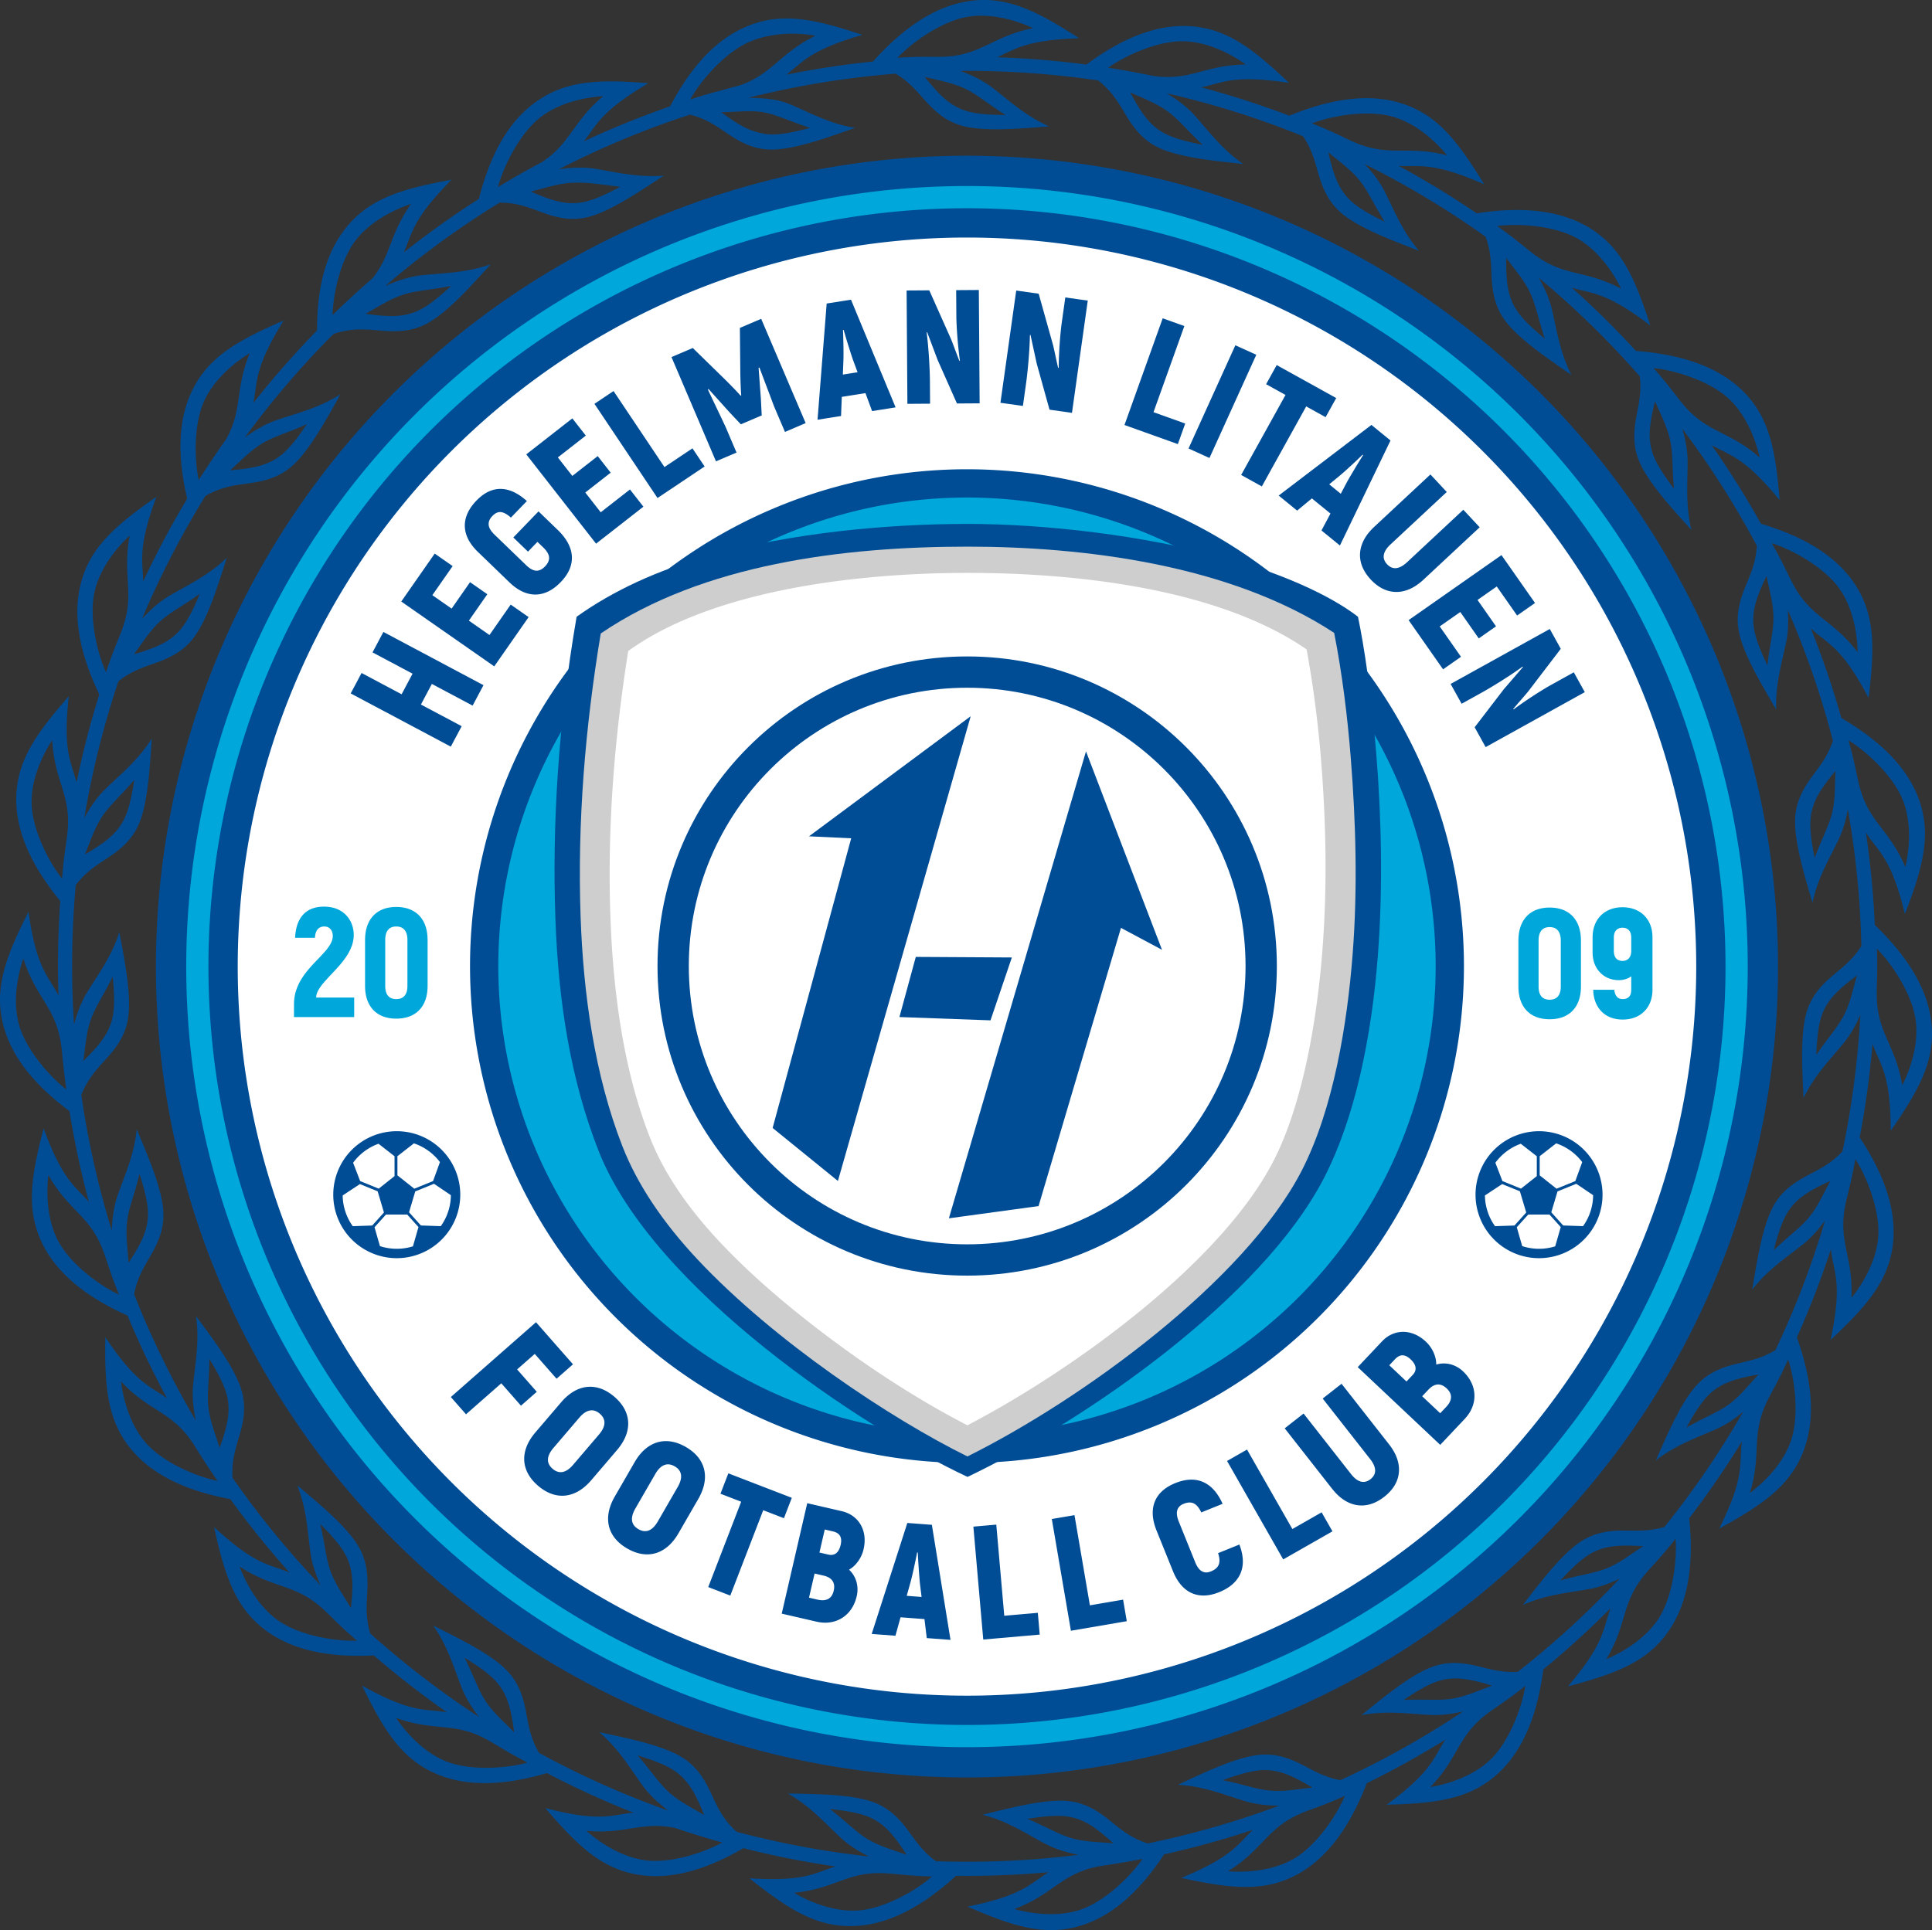
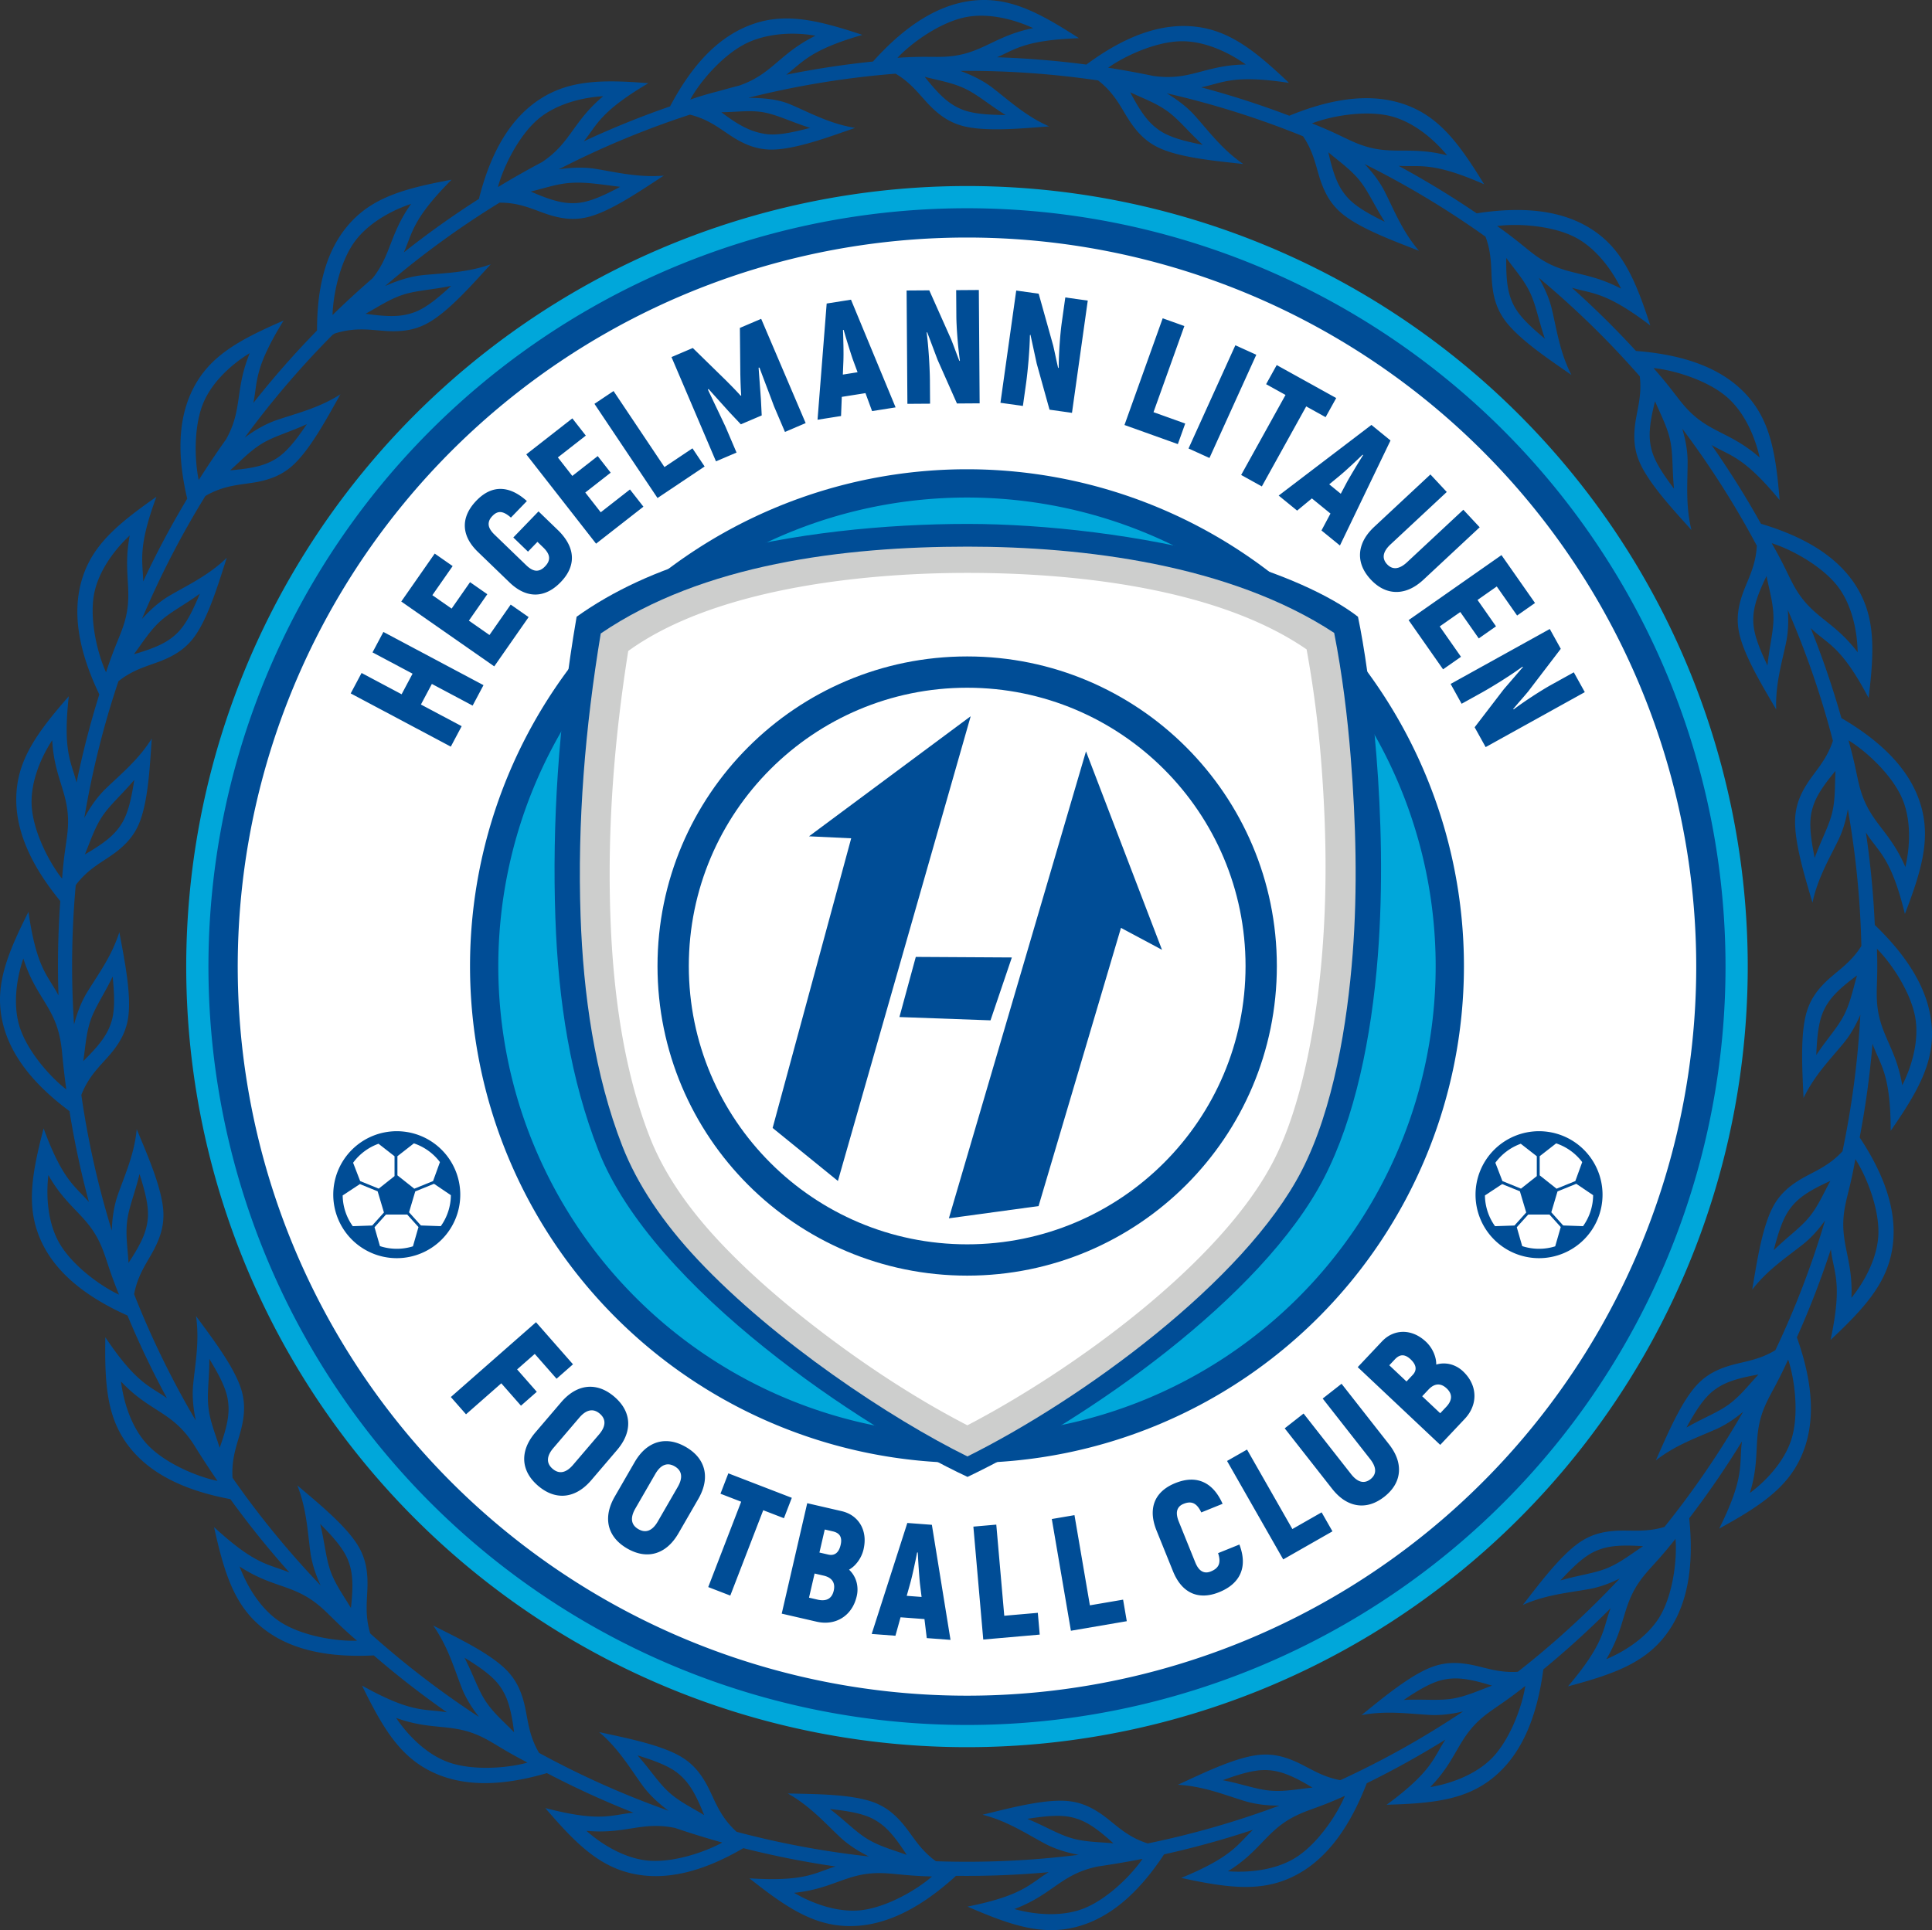
<svg xmlns="http://www.w3.org/2000/svg" viewBox="14.17 137.69 566.93 566.52">
  <rect x="14.17" y="137.69" width="566.93" height="566.52" fill="#333333" stroke="none" />
  <g fill-rule="evenodd">
    <path fill="#004d96" d="M306.77 154.5a268.06 268.06 0 0 1 26.183 2.144c11.374-8.429 22.01-12.303 32.165-11.107 9.906 1.168 17.34 7.015 27.298 16.485-16.568-2.542-19.43.044-25.773 1.295a264.288 264.288 0 0 1 25.858 8.337c13.652-5.593 25.299-6.753 35.069-2.862 9.266 3.69 14.935 11.26 22.105 22.984-15.23-6.69-18.728-5.01-25.086-5.406a266.615 266.615 0 0 1 22.896 13.936c14.606-2.263 26.22-.674 34.823 5.398 8.148 5.754 11.892 14.438 16.126 27.512-13.165-10-16.992-9.254-23.016-11.08a268.609 268.609 0 0 1 18.816 18.562c14.81 1.143 25.798 5.365 32.795 13.28 6.606 7.474 8.25 16.788 9.36 30.485-10.592-12.861-14.466-12.918-19.976-16.156a266.893 266.893 0 0 1 14.492 23.114c13.814 4.116 23.43 10.397 28.58 19.377 4.96 8.653 4.689 18.108 3.011 31.748-8.15-15.442-11.913-15.622-16.992-20.498a264.564 264.564 0 0 1 9.004 26.396c12.636 7.403 20.58 15.903 23.425 25.973 2.712 9.598.154 18.704-4.784 31.529-4.134-16.861-7.724-18.034-11.444-23.908 1.317 8.91 2.2 17.963 2.61 27.138 10.62 10.225 16.38 20.407 16.767 30.911.368 9.967-4.27 18.211-12.098 29.506-.032-17.023-3.12-19.266-5.339-25.556a267.088 267.088 0 0 1-3.766 27.51c7.938 11.987 11.283 22.95 9.485 33.126-1.735 9.822-8.001 16.908-18.029 26.305 3.634-17.063.868-19.623.09-26.607a265.174 265.174 0 0 1-9.972 25.842c4.935 13.88 5.544 25.557 1.204 35.126-4.119 9.083-11.947 14.392-23.993 21.005 7.69-15.497 5.744-18.74 6.668-25.58a267.445 267.445 0 0 1-15.474 22.552c1.522 14.817-.677 26.407-7.237 34.715-6.18 7.828-15.055 11.1-28.337 14.626 11.017-12.992 10.11-16.697 12.504-22.934a268.503 268.503 0 0 1-19.739 17.952c-1.94 14.72-6.746 25.46-15.025 32.02-7.818 6.195-17.207 7.334-30.944 7.707 13.45-9.913 13.68-13.772 17.238-19.123a265.673 265.673 0 0 1-23.082 12.81c-5.401 13.977-12.677 23.345-22.384 27.752-9.105 4.136-18.548 2.984-32.055.039 15.128-6.243 16.571-9.912 21.05-14.125a263.988 263.988 0 0 1-26.087 7.21c-7.788 11.808-16.443 19.09-26.387 21.45-9.705 2.302-18.694-.64-31.298-6.117 16.495-3.31 18.248-6.734 23.826-10.098a268.265 268.265 0 0 1-27.2 1.07c-10.907 9.944-21.452 15.034-31.968 14.732-9.97-.286-17.892-5.452-28.65-14.003 16.455 1.047 19.26-1.672 25.256-3.482a264.972 264.972 0 0 1-27.04-5.372c-11.994 7.001-22.816 9.657-32.665 7.447-9.732-2.184-16.522-8.768-25.45-19.216 16.31 4.264 19.366 1.936 25.881 1.363a265.093 265.093 0 0 1-25.409-11.625c-13.782 4.047-25.236 4.01-34.426-.703-8.874-4.553-13.799-12.628-19.824-24.979 14.863 8.293 18.33 6.698 24.9 7.836a267.862 267.862 0 0 1-21.45-16.695c-14.422.732-25.599-1.983-33.456-8.742-7.56-6.505-10.457-15.51-13.42-28.928 12.345 11.396 16.152 10.822 22.136 13.35A268.16 268.16 0 0 1 81.76 577.7c-14.116-2.65-24.303-7.882-30.352-16.253-5.84-8.085-6.563-17.516-6.325-31.256 9.144 13.637 13.016 14.26 18.071 17.875a265.443 265.443 0 0 1-11.567-24.25c-13.208-5.926-21.943-13.445-25.862-23.06-3.765-9.235-2.238-18.57 1.24-31.865 5.641 15.353 9.25 16.92 13.288 21.586a264.622 264.622 0 0 1-5.694-26.657c-11.367-8.463-18.153-17.534-19.939-27.61-1.74-9.82 1.714-18.626 7.908-30.893 2.378 16.822 5.738 18.642 8.8 24.54-.09-2.838-.15-5.684-.15-8.543 0-6.44.228-12.828.677-19.155-9.157-11.185-13.61-21.803-12.828-32.146.753-9.945 6.284-17.618 15.33-27.964-1.81 16.32.747 19.293 2.276 25.316a265.22 265.22 0 0 1 6.678-25.856c-6.299-13.163-8.113-24.622-4.848-34.537 3.12-9.473 10.332-15.592 21.597-23.462-5.587 15.164-3.963 18.794-3.874 24.83a266.33 266.33 0 0 1 12.921-24.285c-3.217-13.608-2.592-24.797 2.438-33.602 4.948-8.66 13.238-13.216 25.848-18.678-8.796 14.219-7.565 17.882-8.877 24.18a268.257 268.257 0 0 1 18.689-21.263c-.04-13.789 3.09-24.423 9.935-31.813 6.796-7.338 15.95-9.93 29.544-12.442-11.641 11.72-11.442 15.626-14.014 21.328a267.417 267.417 0 0 1 22.033-15.696c3.542-14.049 9.406-23.857 18.133-29.423 8.44-5.381 17.897-5.654 31.595-4.532-14.138 8.332-15.05 12.206-18.943 17.055a264.358 264.358 0 0 1 25.305-10.252c6.8-12.869 14.755-20.912 24.585-24.254 9.475-3.22 18.83-1.089 31.851 3.265-15.33 4.425-17.41 7.935-22.34 11.694a265.2 265.2 0 0 1 25.452-3.873c9.95-11.093 20.01-17.26 30.573-17.99 9.95-.686 18.338 3.684 29.878 11.146-15.726.535-18.746 3.274-24.022 5.596zm32.58 3.065c4.435.693 8.833 1.496 13.192 2.405.294.042.59.08.89.117 10.279 1.219 14.463-3.318 26.304-3.466-5.822-4.149-13.045-7.104-19.583-6.806-7.345.335-16.02 4.357-20.802 7.75zm17.181 7.508c2.986 1.77 5.938 3.97 8.268 6.574 4.059 4.536 8.064 9.997 14.205 14.182-7.667-.865-19.048-1.814-25.347-5.043-3.237-1.66-5.406-3.93-7.242-6.463-2.965-4.09-4.543-8.778-10.018-13.027a264.155 264.155 0 0 0-38.508-2.81c-.635 0-1.264.02-1.898.024 3.294 1.19 6.643 2.817 9.443 4.966 4.829 3.706 9.776 8.331 16.586 11.307-7.695.569-19.055 1.743-25.843-.263-3.488-1.032-6.04-2.86-8.314-5.01-3.386-3.203-5.708-7.124-10.89-10.194a261.624 261.624 0 0 0-43.186 7.07c4.619.102 8.61.368 12.451 2.012 5.591 2.392 11.526 5.657 18.858 6.827-7.317 2.528-18.039 6.588-25.112 6.361-3.635-.117-6.558-1.254-9.29-2.778-4.305-2.4-7.652-5.889-14.082-7.467a260.807 260.807 0 0 0-38.489 16.048c3.523-.543 7.32-.715 10.873-.13 6.007.99 12.555 2.594 19.962 1.983-6.508 4.196-15.958 10.836-22.887 12.3-3.56.753-6.674.346-9.694-.48-4.795-1.314-8.91-3.933-15.63-3.89a263.485 263.485 0 0 0-33.58 24.484c3.418-1.548 7.263-2.815 11.064-3.206 6.092-.628 12.907-.669 19.941-3.189-5.23 5.703-12.72 14.364-19.068 17.573-3.263 1.649-6.393 2.074-9.541 2.076-5.248.002-10.142-1.566-17.184.673-.218.138-.418.263-.604.377a264.283 264.283 0 0 0-25.78 30.163c2.838-2.106 6.08-4.017 9.457-5.167 5.761-1.962 12.354-3.513 18.607-7.528-3.795 6.718-9.118 16.821-14.554 21.356-2.793 2.331-5.73 3.44-8.78 4.139-5.025 1.152-10.057.732-16.279 4.337a262.114 262.114 0 0 0-18.612 36.088c2.343-2.597 5.109-5.078 8.15-6.857 5.254-3.073 11.405-5.909 16.73-11.091-2.377 7.34-5.576 18.303-9.997 23.832-2.271 2.84-4.928 4.514-7.777 5.807-4.382 1.99-9.043 2.64-14.017 6.601a261.063 261.063 0 0 0-10.002 40.105c1.642-3.047 3.711-6.077 6.207-8.506 4.362-4.245 9.651-8.475 13.575-14.786-.544 7.697-1.016 19.107-3.979 25.536-1.522 3.304-3.7 5.566-6.153 7.506-3.826 3.025-8.261 4.782-12.177 9.98a266.178 266.178 0 0 0-1.067 23.838c0 5.75.206 11.453.57 17.112.832-3.252 2.061-6.57 3.815-9.444 3.172-5.195 7.245-10.605 9.48-17.693 1.384 7.591 3.759 18.762 2.485 25.725-.655 3.578-2.203 6.31-4.098 8.799-3.046 3.998-7.052 6.853-9.544 13.25a261.42 261.42 0 0 0 8.942 39.805c.105-3.48.604-7.14 1.76-10.45 2.01-5.746 4.856-11.891 5.552-19.29 2.947 7.13 7.616 17.553 7.834 24.628.112 3.636-.827 6.632-2.158 9.463-2.07 4.408-5.25 7.956-6.438 14.338a261.914 261.914 0 0 0 18.096 37.082c-.727-3.42-1.113-7.114-.77-10.62.595-6.057 1.908-12.702.836-20.055 4.549 6.232 11.549 15.255 13.432 22.079.968 3.506.764 6.64.14 9.705-.983 4.833-3.278 9.078-2.853 15.7a264.168 264.168 0 0 0 25.838 31.57c-1.397-3.027-2.53-6.348-2.987-9.658-.83-6.03-1.099-12.797-3.851-19.7 5.873 5.004 14.78 12.152 18.198 18.35 1.757 3.186 2.287 6.28 2.393 9.407.166 4.87-1.048 9.48.808 15.708a263.683 263.683 0 0 0 31.91 24.5c-2.03-2.586-3.872-5.506-5.071-8.568-2.22-5.668-4.067-12.184-8.36-18.25 6.882 3.488 17.216 8.351 21.991 13.576 2.454 2.686 3.694 5.57 4.53 8.585 1.312 4.73 1.2 9.533 4.54 15.207a260.968 260.968 0 0 0 37.998 16.986c-2.84-2.091-5.61-4.624-7.697-7.506-3.57-4.93-6.989-10.776-12.665-15.572 7.537 1.652 18.759 3.771 24.69 7.633 3.05 1.985 4.973 4.467 6.537 7.176 2.608 4.517 3.68 9.513 9.116 14.456a261.046 261.046 0 0 0 38.813 7.233c-2.99-1.469-5.961-3.333-8.399-5.614-4.444-4.158-8.917-9.243-15.405-12.868 7.714.183 19.134.121 25.694 2.78 3.372 1.366 5.733 3.435 7.786 5.796 3.09 3.552 5.025 7.726 9.99 11.31a264.74 264.74 0 0 0 41.855-1.881c-3.388-.639-6.887-1.689-9.947-3.323-5.369-2.867-11.005-6.623-18.21-8.446 7.5-1.818 18.515-4.832 25.54-3.96 3.61.447 6.426 1.835 9.02 3.584 4.193 2.828 7.285 6.695 13.9 8.805a260.358 260.358 0 0 0 38.592-11.099c-3.364.001-6.891-.363-10.122-1.343-5.86-1.779-12.16-4.38-19.62-4.778 7.028-3.234 17.287-8.322 24.383-8.824 3.646-.257 6.697.562 9.602 1.779 4.278 1.794 7.827 4.612 13.678 5.698a262.12 262.12 0 0 0 36.045-20.192c-3.157.759-6.53 1.212-9.77 1.038-6.077-.325-12.773-1.34-20.072.056 6.024-4.822 14.728-12.214 21.46-14.398 3.462-1.123 6.6-1.058 9.69-.57 4.602.724 8.73 2.643 14.733 2.247a264.29 264.29 0 0 0 29.894-27.371c-2.8 1.386-5.85 2.528-8.912 3.082-5.99 1.084-12.74 1.637-19.52 4.678 4.751-6.08 11.519-15.279 17.568-18.955 3.108-1.89 6.178-2.549 9.297-2.787 4.604-.35 9.026.546 14.704-1.16a263.482 263.482 0 0 0 23.08-33.792c-2.357 1.98-5.002 3.783-7.796 5.036-5.554 2.491-11.974 4.65-17.825 9.23 3.152-7.042 7.51-17.598 12.5-22.62 2.563-2.58 5.384-3.958 8.356-4.939 4.455-1.47 9.038-1.644 14.241-4.806a261.135 261.135 0 0 0 14.565-38.07c-1.812 2.552-3.959 5.007-6.398 6.949-4.762 3.791-10.445 7.476-14.976 13.365 1.305-7.604 2.908-18.911 6.494-25.014 1.842-3.137 4.234-5.172 6.868-6.859 4.116-2.635 8.714-3.943 13.135-8.752a263.044 263.044 0 0 0 5.234-40.051c-1.241 2.91-2.838 5.8-4.838 8.239-3.858 4.707-8.64 9.503-11.833 16.214-.321-7.71-1.13-19.1 1.093-25.82 1.143-3.455 3.052-5.947 5.274-8.15 3.334-3.306 7.36-5.509 10.608-10.669a264.147 264.147 0 0 0-3.973-40.153c-.523 3.045-1.382 6.14-2.714 8.912-2.637 5.486-6.15 11.276-7.666 18.551-2.135-7.415-5.613-18.292-5.04-25.348.294-3.625 1.56-6.498 3.198-9.164 2.482-4.038 5.915-7.15 7.841-13.037a261 261 0 0 0-13.24-38.41c.24 3.105.162 6.347-.462 9.384-1.227 5.962-3.23 12.432-2.935 19.857-3.87-6.674-9.885-16.382-11.042-23.366-.595-3.589-.063-6.682.879-9.667 1.465-4.64 4.14-8.577 4.472-15.05a263.154 263.154 0 0 0-21.871-34.346c.93 3.115 1.564 6.462 1.565 9.711.002 6.087-.654 12.828 1.135 20.04-5.139-5.755-12.99-14.05-15.532-20.655-1.307-3.395-1.411-6.532-1.091-9.644.476-4.632 2.167-8.855 1.454-14.82a264.374 264.374 0 0 0-29.653-28.936c1.669 2.868 3.104 6.05 3.87 9.284 1.404 5.923 2.318 12.634 5.718 19.241-6.324-4.418-15.874-10.682-19.87-16.525-2.053-3.003-2.876-6.032-3.281-9.135-.608-4.661.085-9.201-2.059-14.923a262.44 262.44 0 0 0-35.464-21.308c2.278 2.389 4.402 5.133 5.894 8.083 2.748 5.43 5.204 11.742 10.053 17.373-7.182-2.82-17.93-6.68-23.18-11.428-2.697-2.44-4.205-5.194-5.324-8.116-1.684-4.402-2.07-8.993-5.515-14.071a260.196 260.196 0 0 0-40.011-12.616zm10.56 15.12c-4.284-3.915-7.035-7.478-10.383-9.885-3.348-2.406-6.98-3.685-10.877-5.529 3.43 6.563 5.678 9.173 8.523 11.141 3.11 2.152 7.647 3.26 12.737 4.272zm53.42 22.585c-3.125-4.89-4.86-9.043-7.472-12.234-2.612-3.19-5.789-5.365-9.077-8.154 1.615 7.226 3.112 10.329 5.35 12.966 2.45 2.884 6.545 5.127 11.2 7.422zm-21.346-28.88c5.43-2.11 15.142-3.874 22.502-2.258 6.392 1.403 12.606 6.126 17.156 11.64-11.476-2.92-16.691.38-26.304-3.457-3.514-1.402-6.086-3.041-13.354-5.925zm68.343 63.204c-1.896-5.485-2.613-9.928-4.412-13.64-1.791-3.712-4.373-6.57-6.918-10.05-.118 7.404.613 10.77 2.175 13.858 1.706 3.376 5.168 6.514 9.155 9.832zm-14.012-33.067c5.773-.783 15.627-.23 22.407 3.06 5.888 2.857 10.827 8.9 13.965 15.325-10.478-5.52-16.32-3.53-24.769-9.501-3.092-2.188-5.21-4.382-11.603-8.884zm51.903 77.092c-.584-5.774-.26-10.263-1.152-14.29-.89-4.026-2.745-7.399-4.421-11.371-1.818 7.178-1.882 10.622-1.074 13.986.885 3.678 3.527 7.528 6.647 11.675zm-6.023-35.404c5.797.566 15.26 3.373 21.1 8.135 5.072 4.137 8.487 11.153 10.062 18.127-8.926-7.782-15.07-7.19-21.919-14.95-2.501-2.836-4.059-5.46-9.243-11.312zm33.441 87.297c.594-5.773 1.819-10.105 1.76-14.227-.062-4.122-1.196-7.802-2.035-12.03-3.231 6.662-3.989 10.023-3.877 13.48.123 3.781 1.936 8.086 4.152 12.777zm1.25-35.89c5.564 1.724 14.265 6.385 19.023 12.227 4.133 5.075 6.06 12.638 6.195 19.785-7.17-9.424-13.307-10.085-18.448-19.067-1.879-3.284-2.874-6.167-6.77-12.946zm12.604 92.371c1.977-5.456 4.216-9.36 5.158-13.374.942-4.014.734-7.859.946-12.165-4.75 5.679-6.302 8.755-7.032 12.137-.798 3.698-.085 8.313.928 13.402zm9.923-34.514c4.98 3.024 12.288 9.657 15.486 16.48 2.777 5.926 2.812 13.73 1.207 20.697-4.669-10.883-10.46-13.013-13.268-22.975-1.025-3.641-1.29-6.68-3.425-14.202zm-9.453 92.37c3.21-4.835 6.31-8.1 8.174-11.778 1.863-3.677 2.57-7.462 3.794-11.596-5.959 4.396-8.193 7.018-9.702 10.131-1.649 3.405-2.047 8.058-2.266 13.243zm17.8-31.192c4.122 4.115 9.657 12.287 11.152 19.672 1.298 6.415-.513 14.007-3.719 20.397-1.964-11.679-7.089-15.117-7.462-25.46-.136-3.78.325-6.796.028-14.61zm-30.288 88.483c4.155-4.051 7.87-6.593 10.465-9.797 2.595-3.203 4.081-6.755 6.146-10.54-6.749 3.046-9.484 5.14-11.613 7.867-2.328 2.982-3.695 7.447-4.998 12.47zm23.956-26.755c3.166 4.89 6.86 14.042 6.77 21.577-.079 6.544-3.445 13.586-7.921 19.16.533-11.83-3.755-16.27-1.946-26.46.66-3.725 1.745-6.577 3.097-14.277zm-49.57 78.805c5.03-2.894 9.26-4.433 12.57-6.892 3.309-2.46 5.63-5.531 8.57-8.685-7.294 1.275-10.463 2.625-13.203 4.738-2.995 2.31-5.428 6.297-7.937 10.84zm29.847-19.972c1.854 5.523 3.16 15.306 1.203 22.583-1.701 6.32-6.71 12.306-12.43 16.593 3.453-11.327.402-16.691 4.683-26.114 1.565-3.444 3.323-5.937 6.544-13.062zm-66.823 64.84c5.579-1.6 10.055-2.078 13.858-3.67 3.803-1.592 6.794-4.016 10.405-6.372-7.386-.514-10.787.035-13.954 1.428-3.462 1.524-6.782 4.809-10.309 8.615zm33.772-12.215c.472 5.806-.61 15.617-4.258 22.21-3.17 5.726-9.47 10.334-16.052 13.121 6.073-10.166 4.4-16.106 10.82-24.225 2.346-2.967 4.651-4.964 9.49-11.106zm-79.755 47.285c5.796-.272 10.263.292 14.33-.38 4.068-.674 7.538-2.344 11.594-3.804-7.07-2.202-10.506-2.451-13.908-1.825-3.72.686-7.707 3.117-12.016 6.01zm35.676-4.11c-.877 5.76-4.19 15.057-9.257 20.633-4.404 4.842-11.596 7.874-18.644 9.071 8.252-8.494 7.991-14.66 16.107-21.08 2.968-2.348 5.672-3.76 11.794-8.624zm-88.77 27.667c5.727 1.13 9.955 2.755 14.089 3.08 4.134.323 7.918-.464 12.228-.906-6.383-3.841-9.68-4.91-13.153-5.12-3.797-.23-8.269 1.173-13.164 2.945zm35.826 4.594c-2.224 5.385-7.667 13.619-13.943 17.817-5.452 3.645-13.196 4.86-20.364 4.326 10.076-6.266 11.372-12.44 20.826-16.724 3.457-1.568 6.345-2.168 13.48-5.419zm-59.37 18.497a263.9 263.9 0 0 1-13.036 2.221c-.347.073-.696.15-1.05.233-10.072 2.382-12.446 8.079-23.517 12.281 6.892 1.9 14.69 2.197 20.73-.327 6.78-2.833 13.544-9.58 16.873-14.408zm-33.814-11.744c5.368 2.207 9.174 4.61 13.144 5.721 3.97 1.112 7.82 1.067 12.114 1.462-5.473-4.988-8.48-6.668-11.828-7.54-3.66-.955-8.302-.439-13.43.357zm-57.927-2.882c4.614 3.52 7.67 6.825 11.217 8.926 3.548 2.1 7.278 3.053 11.323 4.545-3.996-6.234-6.467-8.634-9.475-10.343-3.29-1.869-7.906-2.57-13.065-3.128zm29.96 19.801c-4.376 3.846-12.893 8.834-20.36 9.842-6.486.876-13.943-1.428-20.11-5.045 11.782-1.196 15.549-6.085 25.894-5.78 3.782.111 6.76.768 14.576.983zm-61.536-9.957a263.922 263.922 0 0 1-13.846-4.28c-9.766-2.04-14.436 1.894-26.04.836 5.362 4.728 12.242 8.413 18.776 8.791 7.16.415 15.943-2.528 21.11-5.347zm-24.874-25.584c3.857 4.336 6.225 8.164 9.306 10.904 3.082 2.739 6.562 4.386 10.248 6.623-2.733-6.882-4.7-9.71-7.327-11.962-2.872-2.462-7.27-4.033-12.227-5.565zm-32.313 2.12c-.31-.172-.62-.348-.93-.522-6.214-3.236-8.547-5.014-11.748-6.66-9.206-4.73-14.71-1.94-25.858-5.935 4.007 5.92 9.744 11.211 15.975 13.215 7.151 2.299 16.946 1.477 22.561-.098zm-18.457-30.79c2.648 5.164 3.982 9.463 6.279 12.887 2.297 3.424 5.253 5.89 8.262 8.979-.922-7.347-2.118-10.578-4.097-13.416-2.164-3.103-6.028-5.725-10.444-8.45zm-42.346-39.256c1.364 5.641 1.654 10.133 3.084 14 1.431 3.867 3.728 6.957 5.929 10.665.825-7.359.42-10.78-.84-14.002-1.376-3.524-4.518-6.978-8.173-10.663zm10.784 34.256c-5.82.228-15.577-1.266-22.01-5.19-5.588-3.406-9.926-9.894-12.435-16.588 9.902 6.495 15.907 5.073 23.748 11.828 2.866 2.47 4.765 4.857 10.697 9.95zm-40.929-46.9a267.454 267.454 0 0 1-7.082-10.869 41.199 41.199 0 0 0-.88-1.27c-6.055-8.394-12.226-8.407-20.345-17.027.882 7.094 3.593 14.413 8.235 19.027 5.305 5.271 14.35 8.977 20.072 10.138zm-2.394-35.798c.016 5.803-.748 10.24-.255 14.333.492 4.093 2.007 7.632 3.285 11.75 2.514-6.964 2.915-10.386 2.44-13.813-.519-3.747-2.772-7.838-5.47-12.27zm-20.485-54.27c-1.357 5.643-3.146 9.774-3.635 13.867-.489 4.094.146 7.891.415 12.195 4.089-6.174 5.287-9.404 5.636-12.846.38-3.763-.842-8.27-2.416-13.215zm-6.015 35.406c-5.284-2.45-13.288-8.227-17.226-14.65-3.42-5.58-4.325-13.333-3.506-20.435 5.853 10.295 11.846 11.766 15.746 21.353 1.425 3.505 2.027 6.495 4.986 13.732zM33.62 457.45a268.248 268.248 0 0 1-1.294-11.423 48.855 48.855 0 0 0-.404-2.826c-1.798-10.193-7.348-12.89-10.907-24.185-2.293 6.771-3.038 14.54-.866 20.714 2.449 6.96 8.839 14.133 13.471 17.72zm13.613-33.128c-2.513 5.232-5.13 8.894-6.469 12.794-1.338 3.9-1.515 7.745-2.156 12.01 5.295-5.178 7.145-8.083 8.209-11.376 1.163-3.6.915-8.263.416-13.428zm6.337-57.73c-3.732 4.445-7.177 7.343-9.441 10.788-2.265 3.445-3.39 7.127-5.07 11.098 6.413-3.7 8.927-6.056 10.775-8.98 2.02-3.199 2.937-7.778 3.736-12.905zm-21.182 29.002c-3.637-4.552-8.22-13.292-8.878-20.799-.572-6.52 2.078-13.86 5.98-19.85.644 11.824 5.35 15.815 4.563 26.135-.289 3.772-1.084 6.717-1.665 14.514zm40.427-83.644c-4.69 3.418-8.73 5.403-11.756 8.203s-5.003 6.104-7.588 9.556c7.115-2.052 10.121-3.734 12.617-6.13 2.73-2.619 4.72-6.843 6.727-11.629zm-27.529 23.063c-2.436-5.292-4.786-14.877-3.621-22.322 1.011-6.466 5.348-12.956 10.574-17.833-2.216 11.633 1.394 16.638-1.85 26.466-1.186 3.592-2.666 6.26-5.103 13.689zm27.193-56.423a267.878 267.878 0 0 1 8.051-11.984c4.922-8.814 2.488-14.435 6.933-25.273-6.095 3.736-11.64 9.23-13.922 15.363-2.522 6.78-2.265 16.138-1.062 21.894zm31.734-16.4c-5.279 2.411-9.634 3.55-13.158 5.69-3.524 2.14-6.12 4.982-9.342 7.849 7.38-.59 10.662-1.639 13.587-3.487 3.197-2.022 5.99-5.764 8.913-10.053zm7.536-32.033a269.243 269.243 0 0 1 11.76-10.808c5.484-6.877 4.933-12.85 11.29-21.81-6.816 2.283-13.488 6.4-17.103 11.871-3.916 5.926-5.768 14.86-5.947 20.747zm34.799-8.551c-5.719 1.174-10.246 1.313-14.183 2.613-3.937 1.3-7.122 3.491-10.925 5.567 7.372 1.071 10.826.78 14.11-.37 3.59-1.257 7.17-4.281 10.998-7.81zm13.737-29.006a265.569 265.569 0 0 1 12.893-7.313c8.417-5.523 9.003-11.817 17.995-19.36-7.136.436-14.612 2.704-19.51 7.098-5.582 5.007-9.844 13.867-11.378 19.575zm35.864-.069c-6.61-.848-10.172-1.413-14.288-1.178-4.117.234-7.745 1.538-11.936 2.565 6.791 2.986 10.18 3.61 13.63 3.351 3.773-.284 7.999-2.297 12.594-4.738zm28.729-28.04a269.847 269.847 0 0 1 6.25-1.696c9.689-3.348 11.711-9.382 22.326-14.616-7.028-1.275-15.12-.554-20.924 2.55-6.682 3.573-13 10.999-15.811 16.185a99.862 99.862 0 0 1 8.159-2.423zm27.04 10.736c-5.535-1.727-9.531-3.797-13.581-4.55-4.05-.752-8.18-.053-12.49-.053 5.874 4.521 9.31 5.788 12.719 6.357 3.727.622 8.31-.476 13.351-1.754zm57.35-3.777c-4.934-3.053-8.297-6.045-12.033-7.79-3.735-1.745-7.54-2.33-11.712-3.42 4.585 5.814 7.277 7.963 10.438 9.37 3.456 1.54 8.119 1.788 13.308 1.84zm-31.746-16.788c3.981-4.254 11.97-10.047 19.304-11.779 6.37-1.504 14.016.063 20.505 3.062-11.609 2.339-15.003 7.652-25.33 8.358-3.775.258-6.68-.188-14.479.359z" />
-     <path fill="#004d96" d="M297.923 183.403A237.997 237.997 0 0 1 535.92 421.4a237.997 237.997 0 1 1-237.997-237.997Z" />
    <path fill="#00a7da" d="M297.923 192.293A229.106 229.106 0 0 1 527.03 421.4a229.106 229.106 0 1 1-229.106-229.106Z" />
    <path fill="#004d96" d="M297.923 198.814A222.586 222.586 0 0 1 520.51 421.4a222.586 222.586 0 1 1-222.587-222.586Z" />
    <path fill="#fff" d="M297.923 207.408A213.992 213.992 0 0 1 511.915 421.4a213.992 213.992 0 1 1-213.992-213.992Z" />
    <path fill="#004d96" d="M297.923 275.424a145.828 145.828 0 0 1 145.828 145.828 145.828 145.828 0 1 1-145.828-145.828Z" />
    <path fill="#00a7da" d="M297.923 283.722a137.53 137.53 0 0 1 137.53 137.53 137.53 137.53 0 1 1-137.53-137.53Z" />
    <path fill="#004d96" d="M183.375 318.709c10.64-7.607 23.736-13.661 38.412-17.762 24.463-6.836 52.466-9.481 76.334-9.481 22.674 0 51.54 3.328 75.5 9.919 16.392 4.51 30.788 10.944 39.036 17.324 3.498 16.566 8.977 58.737 5.83 99.528-1.856 24.055-6.736 47.632-15.796 65.193-18.194 35.266-69.925 71.185-104.604 87.747-30.432-14.193-92.365-55.092-108.3-95.77-8.158-20.829-11.79-43.575-12.65-68.41-.932-26.905.788-56.753 6.238-88.288z" />
    <path fill="#cdcecd" d="M405.673 323.447c-30.65-20.134-73.819-25.313-107.552-25.313-36.432 0-77.724 5.104-107.667 25.488-4.572 27.591-6.88 55.17-5.913 83.12.777 22.436 4.07 46.443 12.293 67.444 4.318 11.026 11.73 22.217 22.142 33.294 22.474 23.912 56.506 46.559 79.08 57.692 33.43-16.62 81.303-51.342 98.05-83.805 9.42-18.257 13.426-43.379 14.993-63.7 1.474-19.104.954-38.598-.569-57.689-.966-12.105-2.497-24.5-4.857-36.531z" />
    <path fill="#fff" d="M198.517 328.766c-4.083 25.774-6.14 51.595-5.238 77.694.745 21.568 3.685 44.866 11.589 65.05 4.47 11.417 12.145 21.805 20.49 30.684 7.696 8.188 16.273 15.724 25.083 22.689 14.555 11.507 30.905 22.528 47.599 31.151 30.982-16.148 74.317-47.524 89.786-77.514 8.925-17.301 12.92-42.781 14.406-62.072 1.445-18.74 1.073-37.1-.419-55.821a326.152 326.152 0 0 0-4.23-32.335c-25.78-17.775-67.103-22.452-99.462-22.452-32.894 0-75.033 5.133-99.604 22.926z" />
    <path fill="#004d96" d="M297.981 330.36c50.179 0 90.871 40.692 90.871 90.87 0 50.18-40.692 90.872-90.87 90.872-50.18 0-90.872-40.693-90.872-90.871s40.693-90.871 90.871-90.871zm0 9.187c45.105 0 81.684 36.579 81.684 81.684s-36.579 81.684-81.684 81.684-81.684-36.579-81.684-81.684 36.58-81.684 81.684-81.684z" />
    <path fill="#004d96" d="m240.89 468.76 19.156 15.556 38.967-136.406-47.447 35.244 12.38.587zm37.208-32.556 4.805-17.652 28.185.163-6.263 18.456zm14.514 59.073 26.316-3.592 24.18-81.655 12.044 6.441-22.307-58.25z" />
-     <path fill="#00a7da" d="M100.438 436.218h17.667v-5.738H106.95c.009-.69.213-1.388.608-2.11.402-.72.926-1.456 1.578-2.223a62.06 62.06 0 0 1 2.148-2.368c.781-.82 1.563-1.67 2.353-2.55a27.688 27.688 0 0 0 2.147-2.777 14.82 14.82 0 0 0 1.579-3.036 9.61 9.61 0 0 0 .607-3.331 8.821 8.821 0 0 0-.516-2.99 7.882 7.882 0 0 0-1.586-2.656c-.714-.797-1.617-1.435-2.717-1.913-1.1-.47-2.413-.72-3.924-.728-1.722 0-3.195.341-4.424 1.024-1.23.683-2.186 1.708-2.869 3.066-.69 1.351-1.077 3.043-1.176 5.062h5.828c.054-1.078.312-1.897.782-2.466.478-.57 1.123-.858 1.95-.858.592.007 1.07.144 1.442.417.365.266.638.615.812 1.033.167.417.25.865.25 1.328-.007.758-.22 1.51-.629 2.254a12.82 12.82 0 0 1-1.624 2.269 66.73 66.73 0 0 1-2.224 2.398 63.793 63.793 0 0 0-2.428 2.633 24.93 24.93 0 0 0-2.224 2.983 15.772 15.772 0 0 0-1.624 3.445c-.41 1.23-.614 2.565-.63 4.007zm30.007.455c1.935-.007 3.59-.387 4.955-1.146 1.366-.759 2.414-1.851 3.142-3.278.729-1.435 1.093-3.157 1.1-5.184v-13.478c-.006-2.041-.371-3.786-1.1-5.228-.728-1.442-1.776-2.55-3.142-3.309-1.365-.767-3.02-1.154-4.955-1.161-1.92.007-3.56.394-4.925 1.161-1.359.759-2.406 1.867-3.127 3.309-.728 1.442-1.093 3.187-1.1 5.228v13.478c.008 2.027.372 3.75 1.1 5.184.721 1.427 1.768 2.52 3.127 3.278 1.366.759 3.005 1.139 4.925 1.146zm0-5.737c-1.07 0-1.875-.326-2.421-.98-.539-.652-.812-1.616-.812-2.89v-13.479c0-1.305.273-2.284.812-2.952.546-.675 1.35-1.009 2.421-1.009 1.07 0 1.89.334 2.443 1.01.554.667.835 1.646.835 2.951v13.478c0 1.275-.28 2.24-.835 2.892-.553.653-1.373.979-2.443.979zm338.443 5.916c1.936-.007 3.59-.387 4.956-1.145 1.366-.76 2.413-1.852 3.142-3.279.728-1.434 1.093-3.157 1.1-5.183v-13.478c-.007-2.042-.372-3.787-1.1-5.23-.729-1.44-1.776-2.549-3.142-3.308-1.366-.766-3.02-1.153-4.956-1.16-1.92.006-3.559.394-4.925 1.16-1.358.759-2.406 1.867-3.127 3.309-.728 1.442-1.092 3.187-1.1 5.229v13.478c.008 2.026.372 3.749 1.1 5.183.721 1.427 1.769 2.52 3.127 3.279 1.366.758 3.005 1.138 4.925 1.145zm0-5.737c-1.07 0-1.874-.326-2.42-.979-.54-.653-.813-1.616-.813-2.891v-13.478c0-1.306.274-2.284.812-2.952.547-.676 1.351-1.01 2.421-1.01 1.07 0 1.89.334 2.444 1.01.554.668.835 1.646.835 2.952v13.478c0 1.275-.281 2.238-.835 2.891-.554.653-1.374.98-2.444.98zm21.402-27.138c-1.754.007-3.295.38-4.607 1.1a7.72 7.72 0 0 0-3.066 3.059c-.729 1.313-1.1 2.853-1.116 4.629v4.508c.008 1.168.19 2.239.554 3.225a7.627 7.627 0 0 0 1.579 2.565 7.087 7.087 0 0 0 2.436 1.7c.948.402 2.003.607 3.172.615a6.29 6.29 0 0 0 1.298-.137c.432-.083.85-.212 1.244-.387a4.48 4.48 0 0 0 1.055-.614v4.006c-.008.926-.228 1.61-.668 2.042-.44.433-1.055.653-1.836.645-.767-.008-1.351-.25-1.746-.736-.387-.478-.63-1.146-.713-1.996h-6.193c.053 1.798.44 3.354 1.161 4.652.721 1.305 1.716 2.315 2.99 3.02 1.275.706 2.778 1.063 4.5 1.07 1.754-.007 3.287-.371 4.592-1.092a7.664 7.664 0 0 0 3.05-3.051c.722-1.313 1.094-2.861 1.101-4.645v-15.39c-.015-1.776-.38-3.316-1.116-4.63a7.718 7.718 0 0 0-3.065-3.057c-1.313-.721-2.846-1.093-4.607-1.1zm-.047 15.755c-.804-.007-1.418-.266-1.851-.775-.433-.508-.645-1.221-.653-2.14v-4.006c.008-.896.236-1.587.676-2.08.447-.493 1.07-.736 1.874-.744.805.008 1.427.25 1.875.744.44.493.667 1.184.675 2.08v4.006c-.008.919-.235 1.632-.683 2.14-.448.509-1.085.767-1.913.775z" />
    <path fill="#004d96" d="m123.483 329.175 11.75 6.247-3.213 6.043-11.75-6.247-3.19 6 29.374 15.62 3.19-6.002-11.959-6.359 3.213-6.043 11.96 6.36 3.19-6.001-29.374-15.619zm34.317-5.103-6.04-4.215 5.41-7.757-5.067-3.535-5.411 7.757-5.652-3.942 5.955-8.537-5.262-3.671-9.817 14.072 27.286 19.034 10.088-14.461-5.262-3.671zm20.907-15.527c1.513-1.567 2.5-3.18 2.968-4.853.47-1.66.418-3.34-.155-5.039-.578-1.704-1.683-3.388-3.31-5.057l-6.016-5.81-7.396 7.658 4.308 4.16 2.773-2.872 1.71 1.65c1.07 1.035 1.637 2 1.703 2.9.066.901-.338 1.788-1.203 2.671-.819.86-1.67 1.273-2.572 1.239-.897-.04-1.875-.579-2.946-1.613l-9.3-8.98c-1.07-1.034-1.637-2-1.703-2.9-.066-.9.3-1.759 1.104-2.568.792-.843 1.615-1.216 2.473-1.135.853.085 1.837.617 2.947 1.612l4.688-4.855c-2.607-2.341-5.165-3.534-7.67-3.563-2.504-.03-4.882 1.11-7.122 3.418-1.546 1.6-2.565 3.249-3.073 4.95-.497 1.7-.462 3.397.106 5.101.573 1.71 1.689 3.37 3.364 5l9.3 8.98c1.68 1.612 3.385 2.675 5.114 3.188 1.717.513 3.414.49 5.09-.072 1.677-.55 3.283-1.62 4.818-3.21zm11.743-20.49-4.535-5.805 7.453-5.823-3.804-4.869-7.453 5.823-4.243-5.43 8.202-6.409-3.95-5.055-13.52 10.563 20.482 26.215 13.894-10.855-3.95-5.056zm18.701-13.275-14.938-22.314-5.608 3.754 18.507 27.646 13.823-9.254-3.57-5.332zm22.131-40.843.132 13.636c.012.451.027.97.038 1.542.019.57.036 1.156.062 1.74.02.594.048 1.142.074 1.647.029.513.053.933.09 1.262l-.175.074a25.634 25.634 0 0 0-.848-.938c-.34-.372-.723-.768-1.13-1.197-.412-.419-.823-.838-1.22-1.245-.406-.404-.77-.774-1.087-1.095l-9.75-9.534-6.252 2.667 13.053 30.601 6.032-2.573-3.207-7.52a762.841 762.841 0 0 0-2.596-5.48 752.386 752.386 0 0 1-2.595-5.48l.18-.181 6.185 6.869 3.302 3.5 6.12-2.61-.241-4.806-.677-9.218.256-.006a766.473 766.473 0 0 0 2.137 5.676c.72 1.89 1.432 3.781 2.137 5.677l3.207 7.519 6.077-2.592-13.053-30.601zm38.795 24.416 6.9-1.093-13.09-31.61-7.135 1.13-2.682 34.108 6.9-1.093.217-5.616 6.948-1.1zm-8.579-10.72.156-3.874c.024-.613.035-1.304.04-2.083-.001-.77-.008-1.57-.021-2.411a665.21 665.21 0 0 1-.056-2.477c-.025-.814-.055-1.563-.076-2.25l.188-.03.631 2.162c.236.78.473 1.57.728 2.37.248.804.49 1.568.726 2.3.237.74.453 1.396.657 1.973l1.346 3.636zm33.252-24.781.054 7.699c.006.784.035 1.695.09 2.74.047 1.045.126 2.153.214 3.333.095 1.18.198 2.36.325 3.539.127 1.18.262 2.303.412 3.356l-.142.143c-.41-1.05-.815-2.11-1.21-3.176a148.343 148.343 0 0 0-1.21-3.176l-6.422-14.403-6.654.046.233 33.268 6.653-.046-.047-6.75a97.958 97.958 0 0 0-.086-3.183c-.048-1.18-.112-2.415-.192-3.698a179.578 179.578 0 0 0-.295-3.784 94.153 94.153 0 0 0-.381-3.443l.141-.144 3.051 8.106 5.698 12.84 6.654-.046-.232-33.268zm32.025 2.141-1.072 7.624a60.789 60.789 0 0 0-.31 2.724c-.107 1.04-.19 2.149-.277 3.329a133.273 133.273 0 0 0-.194 3.548 99.727 99.727 0 0 0-.083 3.38l-.161.121c-.254-1.1-.498-2.206-.734-3.319-.234-1.12-.479-2.227-.733-3.318l-4.249-15.187-6.589-.927-4.63 32.946 6.589.925.94-6.683c.13-.933.253-1.98.38-3.162.124-1.174.241-2.405.35-3.686.1-1.282.19-2.541.26-3.787.062-1.24.113-2.4.126-3.462l.161-.121 1.835 8.465 3.76 13.534 6.59.927 4.63-32.946zm25.881 33.674 9.052-25.28-6.354-2.276-11.215 31.322 15.66 5.607 2.164-6.04zm24.019-19.638-13.743 30.297 6.146 2.788 13.743-30.297zm29.595 15.491-17.46-9.678-3.11 5.612 5.695 3.157-13.018 23.486 6.069 3.364 13.018-23.486 5.695 3.156zm-4.322 38.867 5.415 4.416 14.839-30.828-5.598-4.566-27.215 20.735 5.415 4.416 4.33-3.582 5.452 4.446zm2.273-13.54 2.993-2.466a67.22 67.22 0 0 0 1.579-1.36c.572-.513 1.165-1.052 1.783-1.622.612-.574 1.213-1.136 1.81-1.692.59-.561 1.129-1.083 1.626-1.556l.147.12-1.19 1.911c-.425.697-.854 1.4-1.282 2.124-.434.72-.842 1.408-1.23 2.073-.394.67-.739 1.268-1.033 1.805l-1.814 3.427zm12.175 27.932c1.523 1.622 3.15 2.704 4.88 3.247 1.729.542 3.5.548 5.3.017 1.796-.526 3.559-1.596 5.285-3.195l16.51-15.396-4.797-5.145-16.51 15.397c-1.118 1.042-2.17 1.622-3.16 1.733-.99.111-1.896-.268-2.712-1.132-.805-.874-1.114-1.798-.94-2.784.18-.98.832-1.989 1.95-3.031l16.51-15.397-4.797-5.144-16.51 15.397c-1.716 1.61-2.906 3.294-3.556 5.048-.656 1.76-.773 3.527-.353 5.29.42 1.763 1.387 3.461 2.9 5.095zm20.246 13.771 6.035-4.225 5.424 7.747 5.061-3.544-5.424-7.747 5.645-3.953 5.97 8.526 5.255-3.68-9.84-14.054-27.253 19.082 10.114 14.443 5.255-3.68zm39.348 13.473-6.733 3.732c-.686.38-1.471.843-2.363 1.391a120.38 120.38 0 0 0-5.774 3.763 98.69 98.69 0 0 0-2.75 1.968l-.194-.056c.726-.864 1.462-1.725 2.209-2.583.754-.861 1.49-1.722 2.209-2.583l9.572-12.533-3.226-5.819-29.097 16.129 3.226 5.82 5.902-3.273a96.431 96.431 0 0 0 2.754-1.599 170.63 170.63 0 0 0 3.155-1.939 176.634 176.634 0 0 0 3.181-2.071 92.73 92.73 0 0 0 2.841-1.982l.194.055-5.657 6.56-8.546 11.149 3.226 5.82 29.098-16.13zM177.491 542.365l4.82-4.235-10.853-12.354-24.993 21.957 4.454 5.07 10.354-9.096 5.772 6.57 4.642-4.078-5.772-6.57 5.177-4.548zm-5.414 31.43c1.722 1.46 3.485 2.372 5.294 2.73 1.804.363 3.581.173 5.328-.555 1.751-.733 3.404-1.998 4.96-3.806l7.592-8.89c1.542-1.819 2.533-3.65 2.984-5.494.445-1.838.355-3.623-.286-5.349-.637-1.73-1.813-3.33-3.525-4.802-1.721-1.46-3.484-2.371-5.293-2.729-1.804-.363-3.582-.173-5.328.554-1.751.734-3.405 1.999-4.96 3.807l-7.593 8.89c-1.542 1.818-2.533 3.649-2.983 5.494-.445 1.838-.356 3.623.286 5.348.637 1.731 1.813 3.33 3.524 4.802zm4.26-4.987c-.958-.818-1.413-1.749-1.37-2.775.041-1.037.572-2.146 1.596-3.345l7.593-8.89c1.024-1.199 2.036-1.897 3.054-2.1 1.007-.203 1.997.101 2.954.919.958.818 1.414 1.748 1.371 2.774-.042 1.037-.573 2.147-1.597 3.346l-7.593 8.89c-1.023 1.198-2.036 1.896-3.054 2.1-1.006.202-1.997-.101-2.954-.92zm21.886 23.388c1.959 1.122 3.858 1.697 5.702 1.719 1.84.029 3.553-.482 5.137-1.516 1.589-1.04 2.984-2.585 4.183-4.646l5.846-10.125c1.185-2.069 1.826-4.05 1.932-5.946.103-1.888-.31-3.627-1.256-5.206-.94-1.587-2.389-2.944-4.34-4.08-1.959-1.122-3.858-1.697-5.702-1.719-1.84-.029-3.553.482-5.138 1.516-1.588 1.04-2.983 2.585-4.183 4.646l-5.845 10.125c-1.186 2.07-1.826 4.05-1.933 5.946-.102 1.889.311 3.628 1.256 5.207.942 1.586 2.39 2.943 4.34 4.079zm3.279-5.68c-1.09-.63-1.708-1.462-1.853-2.478-.147-1.028.172-2.215.96-3.58l5.846-10.126c.788-1.365 1.657-2.235 2.62-2.621.953-.383 1.982-.264 3.073.365 1.09.63 1.708 1.462 1.853 2.479.147 1.027-.172 2.214-.96 3.58l-5.846 10.125c-.788 1.365-1.657 2.236-2.62 2.621-.953.383-1.982.265-3.073-.365zm45.018-9.199-18.624-7.185-2.31 5.985 6.075 2.344-9.666 25.053 6.473 2.498 9.667-25.053 6.075 2.344zm16.797 21.093a7.988 7.988 0 0 0 1.898-1.53 9.82 9.82 0 0 0 1.473-2.083c.403-.76.7-1.554.89-2.38.311-1.383.393-2.689.237-3.912-.157-1.223-.527-2.333-1.103-3.32a8.115 8.115 0 0 0-2.277-2.5c-.94-.68-2.04-1.163-3.297-1.46l-10.095-2.331-7.483 32.416 10.234 2.362c1.398.315 2.733.38 3.998.184a8.894 8.894 0 0 0 3.472-1.272 9.006 9.006 0 0 0 2.681-2.6c.744-1.072 1.28-2.338 1.623-3.788a8.49 8.49 0 0 0 .178-2.885 7.791 7.791 0 0 0-2.429-4.902zm-4.769-11.248c1.058.244 1.773.702 2.14 1.364.36.66.417 1.543.157 2.63-.261 1.135-.7 1.944-1.314 2.42-.614.476-1.386.615-2.312.4l-2.593-.598 1.56-6.76zm-4.48 20.038-2.5-.578 1.636-7.085 2.64.61c1.234.285 2.099.801 2.61 1.545.51.752.636 1.716.364 2.897-.268 1.158-.803 1.96-1.604 2.402-.799.434-1.849.508-3.145.209zm32.054 11.289 6.967.524-5.468-33.774-7.203-.542-10.457 32.576 6.967.524 1.503-5.415 7.014.527zm-5.883-12.406 1.044-3.734c.163-.591.333-1.262.517-2.019.175-.749.353-1.53.534-2.35.173-.822.345-1.627.516-2.424.163-.798.306-1.534.444-2.207l.19.014.116 2.25c.05.813.1 1.635.164 2.474.056.839.115 1.637.176 2.404.061.776.12 1.463.186 2.072l.473 3.848zm28.625 5.851-2.34-26.75-6.724.588 2.9 33.142 16.57-1.45-.558-6.391zm25.126-3.062-4.524-26.469-6.653 1.137 5.606 32.793 16.396-2.803-1.081-6.324zm37.94-3.864c2.092-.846 3.716-1.945 4.868-3.3 1.164-1.35 1.836-2.92 2.026-4.714.186-1.8-.138-3.788-.96-5.968l-6.257 2.528c.468 1.391.528 2.512.193 3.374-.345.857-1.12 1.52-2.328 2-.966.398-1.835.382-2.608-.05-.769-.423-1.42-1.296-1.954-2.618l-4.843-11.986c-.542-1.361-.684-2.475-.431-3.329.263-.85.867-1.47 1.825-1.848 1.176-.492 2.175-.537 3.01-.14.825.393 1.558 1.276 2.206 2.646l6.257-2.528c-1.441-3.228-3.343-5.355-5.699-6.386-2.358-1.038-5.092-.933-8.187.31-2.02.816-3.581 1.9-4.697 3.239-1.113 1.346-1.746 2.91-1.89 4.71-.147 1.794.21 3.777 1.084 5.961l4.843 11.986c.88 2.156 1.997 3.823 3.345 5.004 1.346 1.174 2.877 1.854 4.6 2.038 1.726.19 3.591-.119 5.596-.929zm21.476-18.528L380.1 563.154l-5.862 3.343 16.483 28.898 14.45-8.241-3.18-5.574zm26.972-9.468c1.747-1.38 2.964-2.908 3.652-4.585.688-1.677.845-3.441.47-5.28-.37-1.834-1.287-3.683-2.732-5.539l-13.93-17.765-5.535 4.34 13.93 17.766c.943 1.203 1.43 2.3 1.457 3.296.026.996-.43 1.866-1.36 2.605-.939.727-1.887.957-2.854.699-.961-.263-1.91-.999-2.853-2.201l-13.93-17.766-5.536 4.34 13.93 17.765c1.458 1.847 3.035 3.177 4.727 3.974 1.697.804 3.447 1.072 5.24.804 1.793-.269 3.567-1.086 5.324-2.453zm15.249-38.805a7.948 7.948 0 0 0-.363-2.41 9.813 9.813 0 0 0-1.055-2.323 9.746 9.746 0 0 0-1.605-1.97c-1.037-.966-2.123-1.696-3.259-2.178-1.135-.481-2.28-.722-3.423-.722a8.126 8.126 0 0 0-3.307.704c-1.062.468-2.033 1.175-2.924 2.11l-7.106 7.54 24.212 22.816 7.204-7.644c.977-1.049 1.706-2.169 2.175-3.36a8.892 8.892 0 0 0 .654-3.64 9.002 9.002 0 0 0-.892-3.626c-.55-1.183-1.374-2.285-2.452-3.312a8.49 8.49 0 0 0-2.401-1.61 7.798 7.798 0 0 0-5.458-.376zm-12.116-1.557c.744-.79 1.5-1.177 2.257-1.16.752.022 1.543.42 2.35 1.191.847.799 1.324 1.586 1.426 2.356.101.77-.169 1.507-.82 2.199l-1.826 1.936-5.05-4.758zm15.04 13.977-1.76 1.867-5.292-4.986 1.858-1.972c.869-.922 1.75-1.408 2.651-1.474.906-.06 1.803.317 2.685 1.148.865.815 1.288 1.682 1.265 2.596-.03.909-.494 1.852-1.407 2.821zM130.599 469.71a18.634 18.634 0 0 1 18.633 18.634A18.634 18.634 0 1 1 130.6 469.71zm335.188 0a18.634 18.634 0 0 1 18.634 18.634 18.634 18.634 0 1 1-18.634-18.634z" />
    <path fill="#fff" d="M135.624 473.28a15.916 15.916 0 0 1 7.645 5.497l-2.023 5.57-5.506 2.24-4.947-3.922v-5.617zm10.85 15.21a15.804 15.804 0 0 1-2.96 9.09l-5.826-.2-3.488-3.875 1.821-6.119 5.506-2.239zm-11.13 15.01a15.865 15.865 0 0 1-4.745.722 15.86 15.86 0 0 1-4.936-.784l-1.592-5.536 3.359-3.73h6.234l3.306 3.672zm-17.656-5.914a15.797 15.797 0 0 1-2.964-9.022l5.054-3.332 5.207 2.118 1.851 6.219-3.44 3.822zm.097-18.617a15.92 15.92 0 0 1 7.458-5.575l4.7 3.667v5.826l-4.639 3.68-5.447-2.216zm353.027-5.689a15.916 15.916 0 0 1 7.645 5.497l-2.023 5.57-5.506 2.24-4.947-3.922v-5.617zm10.85 15.21a15.803 15.803 0 0 1-2.96 9.09l-5.826-.2-3.488-3.875 1.821-6.119 5.506-2.239zm-11.13 15.01a15.865 15.865 0 0 1-4.745.722 15.86 15.86 0 0 1-4.936-.784l-1.592-5.536 3.359-3.73h6.234l3.306 3.672zm-17.656-5.914a15.798 15.798 0 0 1-2.964-9.022l5.054-3.332 5.207 2.118 1.851 6.219-3.44 3.822zm.097-18.617a15.92 15.92 0 0 1 7.458-5.575l4.701 3.667v5.826l-4.64 3.68-5.447-2.216z" />
  </g>
</svg>